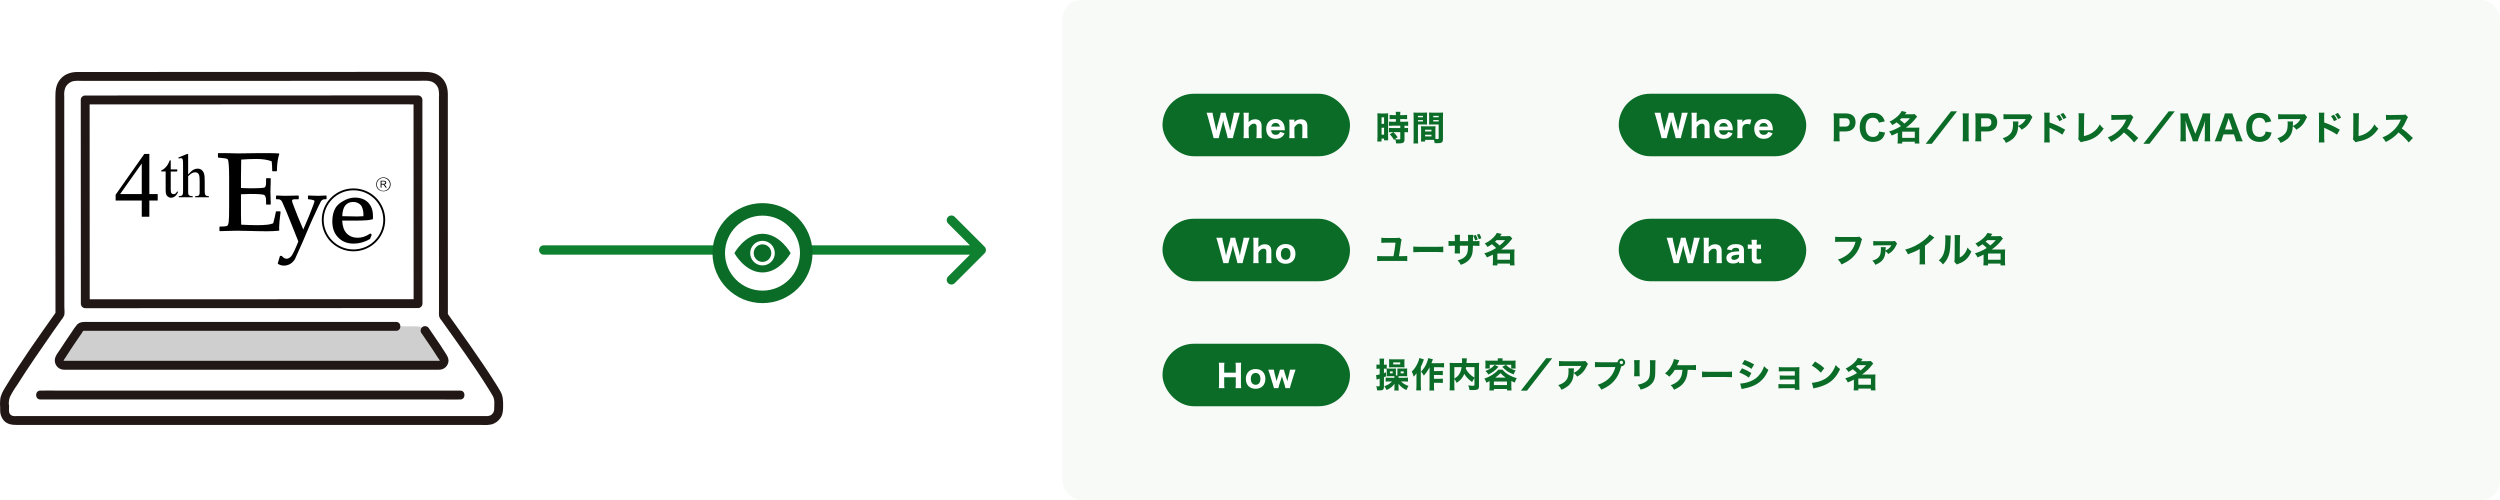
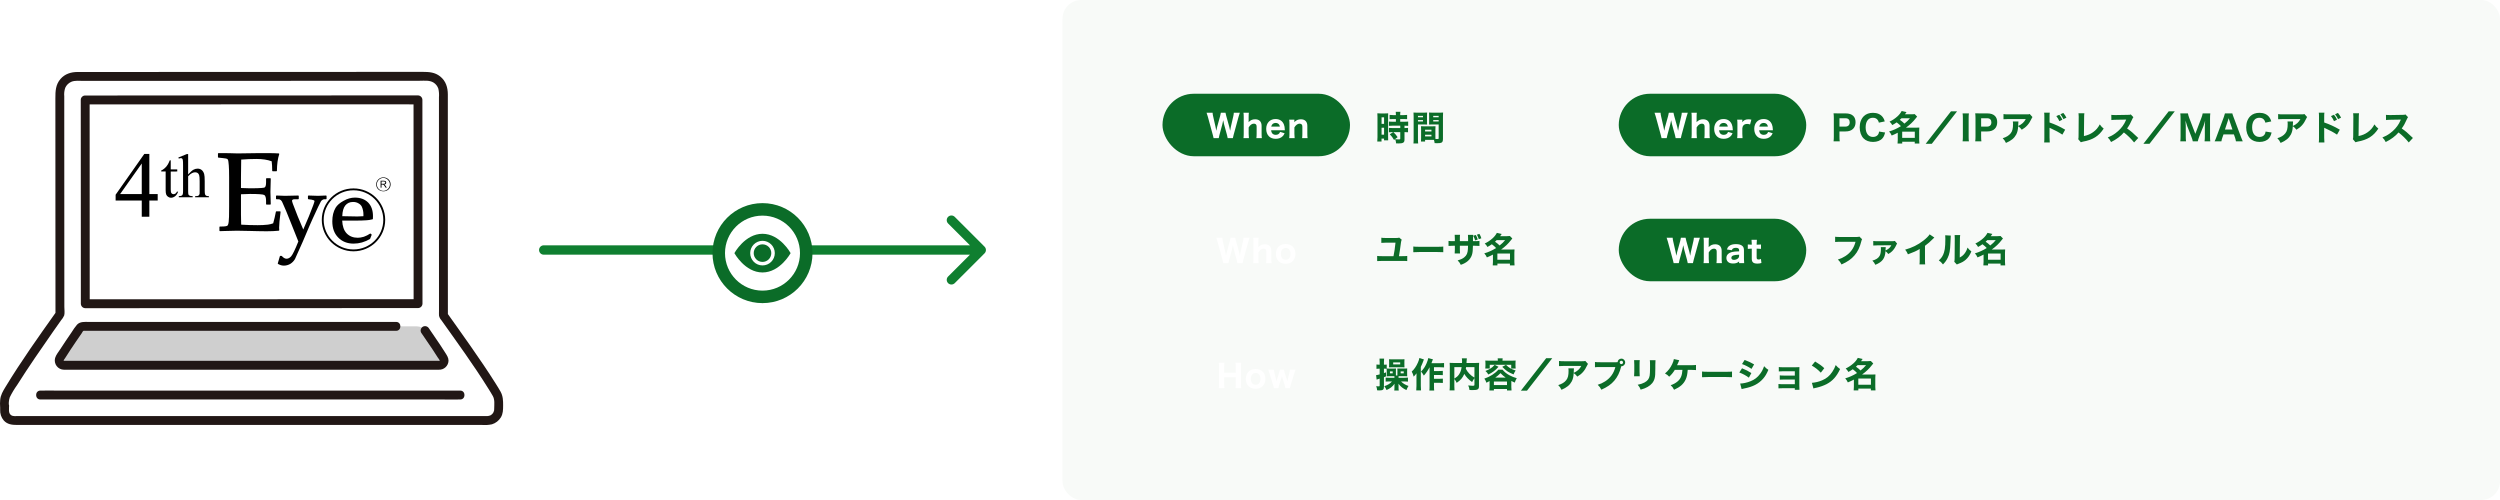
<svg xmlns="http://www.w3.org/2000/svg" width="800" height="160" viewBox="0 0 800 160" fill="none">
  <rect width="800" height="160" fill="white" />
  <rect x="340" width="460" height="160" rx="6" fill="#F8FAF8" />
  <rect x="372" y="30" width="60" height="20" rx="10" fill="#0B6C28" />
  <rect x="518" y="30" width="60" height="20" rx="10" fill="#0B6C28" />
-   <rect x="372" y="70" width="60" height="20" rx="10" fill="#0B6C28" />
  <rect x="518" y="70" width="60" height="20" rx="10" fill="#0B6C28" />
-   <rect x="372" y="110" width="60" height="20" rx="10" fill="#0B6C28" />
  <path d="M394.513 44.21C394.543 44.01 394.633 43.64 394.763 43.15L396.363 37.29C396.503 36.76 396.633 36.37 396.743 36.08H394.823C394.813 36.37 394.753 36.78 394.663 37.16L393.873 40.59C393.803 40.87 393.763 41.08 393.643 41.85C393.533 41.27 393.443 40.85 393.373 40.6L392.393 37.08C392.283 36.67 392.203 36.34 392.163 36.08H390.673C390.643 36.35 390.573 36.69 390.453 37.11L389.473 40.64C389.423 40.84 389.383 41 389.213 41.85C389.163 41.53 389.043 40.92 388.983 40.65L388.193 37.17C388.093 36.73 388.053 36.46 388.033 36.08H386.103C386.223 36.36 386.333 36.72 386.493 37.29L388.093 43.15C388.283 43.87 388.303 43.94 388.353 44.21H389.993C390.023 43.95 390.093 43.63 390.223 43.18L391.133 39.82C391.253 39.38 391.353 38.92 391.423 38.47C391.513 38.96 391.613 39.47 391.713 39.82L392.633 43.17C392.733 43.51 392.823 43.94 392.863 44.21H394.513ZM399.653 44.21C399.593 43.72 399.573 43.35 399.573 42.81V40.78C400.043 39.98 400.613 39.57 401.223 39.57C401.473 39.57 401.663 39.62 401.803 39.73C402.043 39.9 402.123 40.15 402.123 40.67V42.81C402.123 43.37 402.103 43.74 402.043 44.21H403.793C403.733 43.8 403.713 43.42 403.713 42.81V40.29C403.713 38.93 402.973 38.17 401.643 38.17C400.783 38.17 400.163 38.45 399.543 39.09C399.553 38.9 399.563 38.78 399.563 38.69V37.48C399.563 36.81 399.583 36.49 399.643 36.08H397.913C397.973 36.46 397.993 36.84 397.993 37.48V42.81C397.993 43.39 397.973 43.76 397.913 44.21H399.653ZM411.154 41.68C411.134 41.49 411.134 41.48 411.134 41.44C411.094 40.69 411.044 40.37 410.864 39.88C410.434 38.73 409.484 38.09 408.174 38.09C406.374 38.09 405.184 39.35 405.184 41.25C405.184 42.22 405.494 43.07 406.064 43.63C406.584 44.15 407.334 44.42 408.234 44.42C409.144 44.42 409.904 44.14 410.434 43.61C410.704 43.35 410.854 43.12 411.074 42.64L409.624 42.21C409.414 42.82 408.934 43.15 408.234 43.15C407.754 43.15 407.364 42.98 407.094 42.65C406.894 42.4 406.804 42.15 406.754 41.68H411.154ZM406.784 40.52C406.974 39.74 407.454 39.34 408.194 39.34C408.654 39.34 409.034 39.51 409.274 39.82C409.424 40.02 409.494 40.2 409.554 40.52H406.784ZM414.286 44.21C414.226 43.72 414.206 43.35 414.206 42.81V40.78C414.636 40.03 415.256 39.57 415.846 39.57C416.086 39.57 416.286 39.63 416.436 39.74C416.676 39.92 416.756 40.15 416.756 40.67V42.81C416.756 43.37 416.736 43.74 416.676 44.21H418.426C418.366 43.8 418.346 43.42 418.346 42.81V40.29C418.346 38.93 417.606 38.17 416.276 38.17C415.426 38.17 414.796 38.45 414.176 39.09C414.186 38.9 414.196 38.77 414.196 38.69V38.29H412.546C412.606 38.67 412.626 39.05 412.626 39.69V42.81C412.626 43.39 412.606 43.76 412.546 44.21H414.286Z" fill="white" />
  <path d="M445.841 42.272L444.73 42.976C445.291 43.537 445.654 44.01 446.094 44.78L447.238 43.889C446.754 43.174 446.446 42.811 445.863 42.272H448.085V44.329C448.085 44.56 447.997 44.615 447.678 44.615C447.26 44.615 446.754 44.582 446.435 44.527C446.633 44.956 446.71 45.297 446.754 45.88C447.139 45.891 447.425 45.902 447.524 45.902C448.283 45.902 448.701 45.836 449.02 45.649C449.328 45.473 449.438 45.198 449.438 44.604V42.272C449.999 42.272 450.23 42.283 450.571 42.327V40.93C450.318 40.974 450.043 40.985 449.438 40.985V40.215H449.537C450.032 40.215 450.318 40.226 450.615 40.27V38.906C450.34 38.939 449.922 38.961 449.383 38.961H448.063V38.092H449.119C449.647 38.092 449.955 38.103 450.274 38.136V36.772C449.955 36.816 449.581 36.838 449.097 36.838H448.063V36.574C448.063 36.244 448.085 36.024 448.14 35.782H446.633C446.666 36.046 446.688 36.266 446.688 36.585V36.838H445.852C445.357 36.838 444.994 36.816 444.675 36.772V38.136C444.818 38.125 445.225 38.114 445.907 38.092H446.688V38.961H445.709C445.159 38.961 444.73 38.939 444.455 38.906V40.27C444.796 40.237 445.236 40.215 445.687 40.215H448.085V40.985H445.687C445.082 40.985 444.719 40.974 444.455 40.93V42.327C444.829 42.294 445.269 42.272 445.654 42.272H445.841ZM440.792 43.922C440.792 44.56 440.77 44.934 440.726 45.297H442.09V44.362H442.893V44.912H444.213C444.191 44.615 444.191 44.395 444.191 43.79V37.344C444.191 36.739 444.191 36.519 444.213 36.266C443.96 36.288 443.762 36.299 443.278 36.299H441.694C441.21 36.299 441.023 36.288 440.748 36.255C440.781 36.629 440.792 36.893 440.792 37.399V43.922ZM442.101 37.542H442.904V39.643H442.101V37.542ZM442.101 40.875H442.904V43.086H442.101V40.875ZM459.327 41.348C459.327 40.93 459.338 40.655 459.36 40.391C459.019 40.413 458.821 40.424 458.37 40.424H455.708C455.268 40.424 455.048 40.413 454.718 40.391C454.74 40.666 454.751 40.963 454.751 41.348V44.153C454.751 44.582 454.74 44.978 454.707 45.297H456.027V44.747H458.348C458.546 44.747 458.645 44.747 458.854 44.758C458.964 45.077 459.019 45.33 459.085 45.803C459.679 45.825 459.712 45.825 459.877 45.825C460.559 45.825 460.966 45.781 461.208 45.671C461.604 45.495 461.747 45.165 461.747 44.428V37.245C461.747 36.695 461.758 36.409 461.791 36.013C461.461 36.046 461.219 36.057 460.669 36.057H458.425C457.853 36.057 457.622 36.046 457.292 36.013C457.314 36.365 457.325 36.64 457.325 37.025V38.873C457.325 39.412 457.325 39.522 457.303 39.852C457.556 39.841 457.919 39.83 458.26 39.83H460.372V44.219C460.372 44.45 460.295 44.494 459.91 44.494C459.767 44.494 459.624 44.483 459.338 44.461C459.327 44.241 459.327 44.076 459.327 43.834V41.348ZM458.634 37.069H460.372V37.52H458.634V37.069ZM458.634 38.411H460.372V38.862H458.634V38.411ZM456.027 41.513H458.062V42.074H456.027V41.513ZM456.027 43.108H458.062V43.658H456.027V43.108ZM453.75 39.83H455.708C456.049 39.83 456.412 39.841 456.665 39.852C456.643 39.599 456.643 39.412 456.643 38.873V37.025C456.643 36.585 456.654 36.332 456.676 36.013C456.39 36.046 456.137 36.057 455.554 36.057H453.442C452.903 36.057 452.65 36.046 452.32 36.013C452.353 36.365 452.364 36.662 452.364 37.256V44.494C452.364 45.209 452.342 45.572 452.298 45.913H453.816C453.772 45.605 453.75 45.187 453.75 44.505V39.83ZM453.75 37.069H455.356V37.52H453.75V37.069ZM453.75 38.411H455.356V38.862H453.75V38.411Z" fill="#0B6C28" />
  <path d="M588.717 45.231C588.651 44.791 588.629 44.318 588.629 43.691V42.063H590.554C591.621 42.063 592.435 41.788 592.996 41.216C593.513 40.699 593.777 39.973 593.777 39.093C593.777 38.268 593.524 37.575 593.062 37.113C592.512 36.563 591.698 36.288 590.587 36.288H588.244C587.595 36.288 587.232 36.277 586.737 36.255C586.803 36.783 586.825 37.201 586.825 37.762V43.713C586.825 44.34 586.803 44.78 586.737 45.231H588.717ZM588.629 40.512V37.839H590.51C591.005 37.839 591.346 37.949 591.577 38.202C591.797 38.422 591.907 38.752 591.907 39.148C591.907 40.017 591.401 40.512 590.51 40.512H588.629ZM603.12 38.851C602.966 38.257 602.801 37.905 602.482 37.487C601.789 36.574 600.722 36.101 599.347 36.101C598.159 36.101 597.18 36.453 596.465 37.135C595.574 37.993 595.101 39.247 595.101 40.743C595.101 42.195 595.541 43.46 596.344 44.285C597.059 45.022 598.126 45.418 599.38 45.418C600.689 45.418 601.756 45 602.405 44.219C602.801 43.746 603.01 43.284 603.23 42.404L601.316 42.096C601.239 42.58 601.151 42.811 600.975 43.075C600.634 43.559 600.062 43.823 599.369 43.823C597.895 43.823 597.004 42.657 597.004 40.732C597.004 39.676 597.279 38.829 597.785 38.301C598.17 37.894 598.709 37.685 599.336 37.685C600.018 37.685 600.546 37.927 600.876 38.411C601.041 38.642 601.129 38.851 601.239 39.247L603.12 38.851ZM607.282 44.791C607.282 45.242 607.26 45.583 607.216 45.935H608.712V45.352H612.716V45.935H614.201C614.157 45.616 614.135 45.286 614.135 44.802V41.887C614.135 41.436 614.146 41.128 614.19 40.82C613.926 40.842 613.684 40.853 613.211 40.853H609.9C611.209 39.907 612.155 39.005 613.068 37.828C613.321 37.498 613.332 37.498 613.486 37.311L612.705 36.519C612.43 36.563 612.155 36.574 611.759 36.574H609.581C609.834 36.244 609.889 36.167 610.087 35.87L608.536 35.518C608.206 36.156 607.744 36.739 607.15 37.267C606.402 37.938 605.599 38.477 604.653 38.928C605.027 39.258 605.247 39.522 605.522 40.028C606.182 39.665 606.49 39.478 606.93 39.159C607.557 39.632 607.865 39.907 608.294 40.369C607.073 41.128 605.819 41.7 604.51 42.074C604.917 42.547 605.104 42.822 605.346 43.372C606.149 43.042 606.589 42.833 607.282 42.47V44.791ZM611.176 37.85C610.637 38.51 610.219 38.917 609.416 39.555C608.811 38.972 608.745 38.917 607.942 38.345C608.151 38.158 608.228 38.081 608.47 37.85H611.176ZM608.701 42.14H612.738V44.109H608.701V42.14ZM624.321 35.617L616.214 46.023H618.172L626.268 35.617H624.321ZM628.028 36.288C628.094 36.761 628.116 37.047 628.116 37.806V43.713C628.116 44.395 628.094 44.802 628.028 45.231H630.052C629.986 44.802 629.964 44.417 629.964 43.713V37.806C629.964 37.069 629.986 36.728 630.052 36.288H628.028ZM634.049 45.231C633.983 44.791 633.961 44.318 633.961 43.691V42.063H635.886C636.953 42.063 637.767 41.788 638.328 41.216C638.845 40.699 639.109 39.973 639.109 39.093C639.109 38.268 638.856 37.575 638.394 37.113C637.844 36.563 637.03 36.288 635.919 36.288H633.576C632.927 36.288 632.564 36.277 632.069 36.255C632.135 36.783 632.157 37.201 632.157 37.762V43.713C632.157 44.34 632.135 44.78 632.069 45.231H634.049ZM633.961 40.512V37.839H635.842C636.337 37.839 636.678 37.949 636.909 38.202C637.129 38.422 637.239 38.752 637.239 39.148C637.239 40.017 636.733 40.512 635.842 40.512H633.961ZM649.519 36.486C649.244 36.585 649.134 36.596 648.507 36.596H642.831C641.951 36.596 641.665 36.585 641.115 36.508V38.158C641.61 38.114 642.149 38.092 642.809 38.092H648.254C647.693 39.137 647.011 39.753 645.823 40.314C645.834 39.995 645.834 39.852 645.834 39.797C645.856 39.137 645.856 39.071 645.889 38.862H644.118C644.162 39.104 644.173 39.192 644.173 39.599C644.173 41.128 643.975 41.953 643.425 42.646C642.853 43.372 642.072 43.856 640.862 44.23C641.39 44.78 641.555 45.011 641.907 45.737C643.601 45.011 644.547 44.23 645.174 43.075C645.57 42.327 645.746 41.601 645.812 40.391C646.329 40.754 646.56 40.974 646.967 41.513C648.408 40.677 649.332 39.632 650.08 38.004C650.212 37.696 650.256 37.641 650.399 37.465L649.519 36.486ZM658.022 37.146C658.407 37.63 658.737 38.18 659.001 38.774L659.958 38.301C659.683 37.685 659.408 37.256 658.979 36.728L658.022 37.146ZM659.331 36.563C659.716 37.047 660.024 37.564 660.299 38.125L661.256 37.652C660.915 37.003 660.728 36.706 660.255 36.134L659.331 36.563ZM655.921 45.583C655.877 45.165 655.855 44.758 655.855 44.054V40.886C656.02 40.974 656.064 40.996 656.273 41.084C657.538 41.634 658.979 42.415 659.958 43.086L660.86 41.502C659.067 40.457 657.56 39.775 655.855 39.192V37.52C655.855 36.717 655.866 36.464 655.921 36.046H654.128C654.183 36.431 654.194 36.739 654.194 37.52V44.032C654.194 44.78 654.183 45.165 654.128 45.583H655.921ZM665.128 36.233C665.172 36.53 665.194 36.948 665.194 37.476C665.194 37.531 665.194 37.575 665.183 37.63L665.139 43.515C665.139 44.109 665.117 44.274 665.029 44.527L665.865 45.517C666.063 45.429 666.184 45.396 666.525 45.33C669.726 44.747 671.618 43.559 673.18 41.15C672.586 40.666 672.41 40.479 671.926 39.808C671.387 40.853 670.727 41.623 669.792 42.294C668.934 42.91 668.032 43.295 666.855 43.537L666.921 37.619C666.921 37.014 666.943 36.673 666.998 36.255L665.128 36.233ZM684.242 44.153C682.361 42.36 682.086 42.118 680.667 41.106C681.305 40.237 681.8 39.346 682.328 38.114C682.46 37.795 682.548 37.652 682.691 37.498L681.844 36.618C681.58 36.739 681.525 36.75 680.92 36.75L677.169 36.816C677.092 36.816 677.004 36.816 676.96 36.816C676.278 36.816 675.97 36.805 675.618 36.75L675.64 38.422C676.058 38.356 676.267 38.345 677.18 38.323L680.392 38.268C680.139 38.829 679.952 39.225 679.809 39.467C679.105 40.699 678.137 41.766 676.927 42.646C676.102 43.251 675.453 43.603 674.485 43.988C675.024 44.549 675.178 44.758 675.541 45.451C677.213 44.637 678.665 43.548 679.644 42.382C680.876 43.339 681.976 44.417 682.911 45.583L684.242 44.153ZM693.988 35.617L685.881 46.023H687.839L695.935 35.617H693.988ZM703.294 45.231C703.349 44.879 703.547 44.263 703.767 43.691L705.153 40.226C705.219 40.061 705.406 39.467 705.461 39.28C705.582 38.796 705.582 38.796 705.637 38.587C705.571 39.632 705.549 40.072 705.549 40.336V43.57C705.549 44.34 705.527 44.736 705.461 45.231H707.298C707.232 44.813 707.21 44.395 707.21 43.57V37.96C707.21 37.223 707.232 36.816 707.298 36.288H704.856C704.79 36.706 704.669 37.146 704.449 37.707L702.502 42.833L700.544 37.707C700.335 37.157 700.203 36.695 700.137 36.288H697.695C697.761 36.75 697.783 37.267 697.783 37.96V43.57C697.783 44.318 697.761 44.769 697.695 45.231H699.532C699.466 44.791 699.444 44.34 699.444 43.57V40.369C699.444 40.094 699.422 39.654 699.356 38.587C699.587 39.412 699.741 39.918 699.873 40.259L701.215 43.68C701.479 44.34 701.633 44.857 701.688 45.231H703.294ZM717.681 45.231C717.549 44.956 717.351 44.472 717.142 43.911L714.722 37.432C714.48 36.805 714.414 36.574 714.348 36.288H711.983C711.917 36.596 711.829 36.882 711.631 37.432L709.233 43.911C709.002 44.538 708.848 44.901 708.672 45.231H710.85C710.905 44.857 710.971 44.56 711.147 44.065L711.521 42.998H714.843L715.217 44.065C715.327 44.395 715.426 44.78 715.503 45.231H717.681ZM714.381 41.447H711.983L713.017 38.334C713.094 38.114 713.105 38.059 713.171 37.828C713.259 38.125 713.303 38.235 713.336 38.334L714.381 41.447ZM726.799 38.851C726.645 38.257 726.48 37.905 726.161 37.487C725.468 36.574 724.401 36.101 723.026 36.101C721.838 36.101 720.859 36.453 720.144 37.135C719.253 37.993 718.78 39.247 718.78 40.743C718.78 42.195 719.22 43.46 720.023 44.285C720.738 45.022 721.805 45.418 723.059 45.418C724.368 45.418 725.435 45 726.084 44.219C726.48 43.746 726.689 43.284 726.909 42.404L724.995 42.096C724.918 42.58 724.83 42.811 724.654 43.075C724.313 43.559 723.741 43.823 723.048 43.823C721.574 43.823 720.683 42.657 720.683 40.732C720.683 39.676 720.958 38.829 721.464 38.301C721.849 37.894 722.388 37.685 723.015 37.685C723.697 37.685 724.225 37.927 724.555 38.411C724.72 38.642 724.808 38.851 724.918 39.247L726.799 38.851ZM737.407 36.486C737.132 36.585 737.022 36.596 736.395 36.596H730.719C729.839 36.596 729.553 36.585 729.003 36.508V38.158C729.498 38.114 730.037 38.092 730.697 38.092H736.142C735.581 39.137 734.899 39.753 733.711 40.314C733.722 39.995 733.722 39.852 733.722 39.797C733.744 39.137 733.744 39.071 733.777 38.862H732.006C732.05 39.104 732.061 39.192 732.061 39.599C732.061 41.128 731.863 41.953 731.313 42.646C730.741 43.372 729.96 43.856 728.75 44.23C729.278 44.78 729.443 45.011 729.795 45.737C731.489 45.011 732.435 44.23 733.062 43.075C733.458 42.327 733.634 41.601 733.7 40.391C734.217 40.754 734.448 40.974 734.855 41.513C736.296 40.677 737.22 39.632 737.968 38.004C738.1 37.696 738.144 37.641 738.287 37.465L737.407 36.486ZM745.91 37.146C746.295 37.63 746.625 38.18 746.889 38.774L747.846 38.301C747.571 37.685 747.296 37.256 746.867 36.728L745.91 37.146ZM747.219 36.563C747.604 37.047 747.912 37.564 748.187 38.125L749.144 37.652C748.803 37.003 748.616 36.706 748.143 36.134L747.219 36.563ZM743.809 45.583C743.765 45.165 743.743 44.758 743.743 44.054V40.886C743.908 40.974 743.952 40.996 744.161 41.084C745.426 41.634 746.867 42.415 747.846 43.086L748.748 41.502C746.955 40.457 745.448 39.775 743.743 39.192V37.52C743.743 36.717 743.754 36.464 743.809 36.046H742.016C742.071 36.431 742.082 36.739 742.082 37.52V44.032C742.082 44.78 742.071 45.165 742.016 45.583H743.809ZM753.016 36.233C753.06 36.53 753.082 36.948 753.082 37.476C753.082 37.531 753.082 37.575 753.071 37.63L753.027 43.515C753.027 44.109 753.005 44.274 752.917 44.527L753.753 45.517C753.951 45.429 754.072 45.396 754.413 45.33C757.614 44.747 759.506 43.559 761.068 41.15C760.474 40.666 760.298 40.479 759.814 39.808C759.275 40.853 758.615 41.623 757.68 42.294C756.822 42.91 755.92 43.295 754.743 43.537L754.809 37.619C754.809 37.014 754.831 36.673 754.886 36.255L753.016 36.233ZM772.13 44.153C770.249 42.36 769.974 42.118 768.555 41.106C769.193 40.237 769.688 39.346 770.216 38.114C770.348 37.795 770.436 37.652 770.579 37.498L769.732 36.618C769.468 36.739 769.413 36.75 768.808 36.75L765.057 36.816C764.98 36.816 764.892 36.816 764.848 36.816C764.166 36.816 763.858 36.805 763.506 36.75L763.528 38.422C763.946 38.356 764.155 38.345 765.068 38.323L768.28 38.268C768.027 38.829 767.84 39.225 767.697 39.467C766.993 40.699 766.025 41.766 764.815 42.646C763.99 43.251 763.341 43.603 762.373 43.988C762.912 44.549 763.066 44.758 763.429 45.451C765.101 44.637 766.553 43.548 767.532 42.382C768.764 43.339 769.864 44.417 770.799 45.583L772.13 44.153Z" fill="#0B6C28" />
  <path d="M537.86 44.21C537.89 44.01 537.98 43.64 538.11 43.15L539.71 37.29C539.85 36.76 539.98 36.37 540.09 36.08H538.17C538.16 36.37 538.1 36.78 538.01 37.16L537.22 40.59C537.15 40.87 537.11 41.08 536.99 41.85C536.88 41.27 536.79 40.85 536.72 40.6L535.74 37.08C535.63 36.67 535.55 36.34 535.51 36.08H534.02C533.99 36.35 533.92 36.69 533.8 37.11L532.82 40.64C532.77 40.84 532.73 41 532.56 41.85C532.51 41.53 532.39 40.92 532.33 40.65L531.54 37.17C531.44 36.73 531.4 36.46 531.38 36.08H529.45C529.57 36.36 529.68 36.72 529.84 37.29L531.44 43.15C531.63 43.87 531.65 43.94 531.7 44.21H533.34C533.37 43.95 533.44 43.63 533.57 43.18L534.48 39.82C534.6 39.38 534.7 38.92 534.77 38.47C534.86 38.96 534.96 39.47 535.06 39.82L535.98 43.17C536.08 43.51 536.17 43.94 536.21 44.21H537.86ZM543.001 44.21C542.941 43.72 542.921 43.35 542.921 42.81V40.78C543.391 39.98 543.961 39.57 544.571 39.57C544.821 39.57 545.011 39.62 545.151 39.73C545.391 39.9 545.471 40.15 545.471 40.67V42.81C545.471 43.37 545.451 43.74 545.391 44.21H547.141C547.081 43.8 547.061 43.42 547.061 42.81V40.29C547.061 38.93 546.321 38.17 544.991 38.17C544.131 38.17 543.511 38.45 542.891 39.09C542.901 38.9 542.911 38.78 542.911 38.69V37.48C542.911 36.81 542.931 36.49 542.991 36.08H541.261C541.321 36.46 541.341 36.84 541.341 37.48V42.81C541.341 43.39 541.321 43.76 541.261 44.21H543.001ZM554.502 41.68C554.482 41.49 554.482 41.48 554.482 41.44C554.442 40.69 554.392 40.37 554.212 39.88C553.782 38.73 552.832 38.09 551.522 38.09C549.722 38.09 548.532 39.35 548.532 41.25C548.532 42.22 548.842 43.07 549.412 43.63C549.932 44.15 550.682 44.42 551.582 44.42C552.492 44.42 553.252 44.14 553.782 43.61C554.052 43.35 554.202 43.12 554.422 42.64L552.972 42.21C552.762 42.82 552.282 43.15 551.582 43.15C551.102 43.15 550.712 42.98 550.442 42.65C550.242 42.4 550.152 42.15 550.102 41.68H554.502ZM550.132 40.52C550.322 39.74 550.802 39.34 551.542 39.34C552.002 39.34 552.382 39.51 552.622 39.82C552.772 40.02 552.842 40.2 552.902 40.52H550.132ZM560.433 38.29C560.003 38.2 559.793 38.18 559.493 38.18C558.603 38.18 557.963 38.48 557.543 39.11V38.29H555.893C555.953 38.71 555.973 39.02 555.973 39.69V42.81C555.973 43.4 555.953 43.71 555.893 44.21H557.613C557.563 43.78 557.543 43.41 557.543 42.81V41.08C557.593 40.61 557.683 40.38 557.893 40.13C558.173 39.81 558.563 39.66 559.093 39.66C559.413 39.66 559.603 39.69 560.023 39.83L560.433 38.29ZM567.328 41.68C567.308 41.49 567.308 41.48 567.308 41.44C567.268 40.69 567.218 40.37 567.038 39.88C566.608 38.73 565.658 38.09 564.348 38.09C562.548 38.09 561.358 39.35 561.358 41.25C561.358 42.22 561.668 43.07 562.238 43.63C562.758 44.15 563.508 44.42 564.408 44.42C565.318 44.42 566.078 44.14 566.608 43.61C566.878 43.35 567.028 43.12 567.248 42.64L565.798 42.21C565.588 42.82 565.108 43.15 564.408 43.15C563.928 43.15 563.538 42.98 563.268 42.65C563.068 42.4 562.978 42.15 562.928 41.68H567.328ZM562.958 40.52C563.148 39.74 563.628 39.34 564.368 39.34C564.828 39.34 565.208 39.51 565.448 39.82C565.598 40.02 565.668 40.2 565.728 40.52H562.958Z" fill="white" />
  <path d="M397.622 84.21C397.652 84.01 397.742 83.64 397.872 83.15L399.472 77.29C399.612 76.76 399.742 76.37 399.852 76.08H397.932C397.922 76.37 397.862 76.78 397.772 77.16L396.982 80.59C396.912 80.87 396.872 81.08 396.752 81.85C396.642 81.27 396.552 80.85 396.482 80.6L395.502 77.08C395.392 76.67 395.312 76.34 395.272 76.08H393.782C393.752 76.35 393.682 76.69 393.562 77.11L392.582 80.64C392.532 80.84 392.492 81 392.322 81.85C392.272 81.53 392.152 80.92 392.092 80.65L391.302 77.17C391.202 76.73 391.162 76.46 391.142 76.08H389.212C389.332 76.36 389.442 76.72 389.602 77.29L391.202 83.15C391.392 83.87 391.412 83.94 391.462 84.21H393.102C393.132 83.95 393.202 83.63 393.332 83.18L394.242 79.82C394.362 79.38 394.462 78.92 394.532 78.47C394.622 78.96 394.722 79.47 394.822 79.82L395.742 83.17C395.842 83.51 395.932 83.94 395.972 84.21H397.622ZM402.762 84.21C402.702 83.72 402.682 83.35 402.682 82.81V80.78C403.152 79.98 403.722 79.57 404.332 79.57C404.582 79.57 404.772 79.62 404.912 79.73C405.152 79.9 405.232 80.15 405.232 80.67V82.81C405.232 83.37 405.212 83.74 405.152 84.21H406.902C406.842 83.8 406.822 83.42 406.822 82.81V80.29C406.822 78.93 406.082 78.17 404.752 78.17C403.892 78.17 403.272 78.45 402.652 79.09C402.662 78.9 402.672 78.78 402.672 78.69V77.48C402.672 76.81 402.692 76.49 402.752 76.08H401.022C401.082 76.46 401.102 76.84 401.102 77.48V82.81C401.102 83.39 401.082 83.76 401.022 84.21H402.762ZM411.414 84.41C413.304 84.41 414.544 83.15 414.544 81.23C414.544 79.31 413.334 78.09 411.424 78.09C409.514 78.09 408.294 79.32 408.294 81.25C408.294 83.18 409.504 84.41 411.414 84.41ZM411.434 79.35C412.394 79.35 412.954 80.06 412.954 81.26C412.954 82.43 412.384 83.13 411.424 83.13C410.464 83.13 409.884 82.41 409.884 81.23C409.884 80.06 410.474 79.35 411.434 79.35Z" fill="white" />
  <path d="M447.667 81.976C447.909 80.535 448.052 79.611 448.305 77.642C448.371 77.169 448.426 76.949 448.558 76.707L447.744 76.036C447.447 76.135 447.26 76.157 446.699 76.157H443.564C442.849 76.157 442.409 76.135 442.024 76.069V77.719C442.607 77.664 442.827 77.653 443.575 77.653H446.556C446.413 79.204 446.182 80.766 445.918 81.976H442.354C441.507 81.976 441.199 81.965 440.693 81.899V83.549C441.21 83.505 441.529 83.494 442.332 83.494H448.591C449.658 83.494 449.812 83.494 450.318 83.549V81.899C449.79 81.965 449.493 81.976 448.569 81.976H447.667ZM452.254 80.711C452.683 80.667 453.31 80.645 454.267 80.645H459.822C460.68 80.645 461.406 80.667 461.846 80.7V78.896C461.34 78.962 460.944 78.973 459.833 78.973H454.267C453.145 78.973 452.749 78.951 452.254 78.885V80.711ZM471.438 75.442C471.724 75.97 471.889 76.366 472.043 76.927L472.879 76.641C472.703 76.058 472.56 75.717 472.252 75.189L471.438 75.442ZM472.615 75.101C472.879 75.585 473.066 76.036 473.22 76.542L474.034 76.245C473.891 75.75 473.693 75.299 473.407 74.837L472.615 75.101ZM467.159 77.169V76.355C467.159 75.673 467.159 75.574 467.214 75.145H465.498C465.542 75.475 465.553 75.827 465.553 76.388V77.169H465.036C464.244 77.169 464.035 77.158 463.529 77.092V78.698C464.024 78.654 464.233 78.643 465.003 78.643H465.553V79.831C465.553 80.447 465.531 80.843 465.498 81.118H467.203C467.159 80.777 467.159 80.656 467.159 79.853V78.643H469.766C469.755 79.27 469.744 79.512 469.733 79.732C469.645 81.008 469.337 81.712 468.567 82.339C468.061 82.757 467.5 83.021 466.444 83.329C466.983 83.89 467.159 84.143 467.456 84.748C468.039 84.539 468.292 84.429 468.622 84.253C469.436 83.835 470.052 83.296 470.492 82.636C470.943 81.965 471.163 81.316 471.262 80.315C471.306 79.897 471.317 79.71 471.339 78.643H471.955C472.593 78.643 473.044 78.665 473.429 78.698V77.092C473.011 77.147 472.637 77.169 471.933 77.169H471.35C471.361 76.432 471.361 76.432 471.361 76.223C471.361 75.618 471.361 75.618 471.405 75.156H469.744C469.777 75.431 469.788 75.706 469.788 76.366V76.718C469.788 76.817 469.788 76.971 469.788 77.169H467.159ZM477.741 83.791C477.741 84.242 477.719 84.583 477.675 84.935H479.171V84.352H483.175V84.935H484.66C484.616 84.616 484.594 84.286 484.594 83.802V80.887C484.594 80.436 484.605 80.128 484.649 79.82C484.385 79.842 484.143 79.853 483.67 79.853H480.359C481.668 78.907 482.614 78.005 483.527 76.828C483.78 76.498 483.791 76.498 483.945 76.311L483.164 75.519C482.889 75.563 482.614 75.574 482.218 75.574H480.04C480.293 75.244 480.348 75.167 480.546 74.87L478.995 74.518C478.665 75.156 478.203 75.739 477.609 76.267C476.861 76.938 476.058 77.477 475.112 77.928C475.486 78.258 475.706 78.522 475.981 79.028C476.641 78.665 476.949 78.478 477.389 78.159C478.016 78.632 478.324 78.907 478.753 79.369C477.532 80.128 476.278 80.7 474.969 81.074C475.376 81.547 475.563 81.822 475.805 82.372C476.608 82.042 477.048 81.833 477.741 81.47V83.791ZM481.635 76.85C481.096 77.51 480.678 77.917 479.875 78.555C479.27 77.972 479.204 77.917 478.401 77.345C478.61 77.158 478.687 77.081 478.929 76.85H481.635ZM479.16 81.14H483.197V83.109H479.16V81.14Z" fill="#0B6C28" />
  <path d="M595.009 75.717C594.712 75.816 594.492 75.838 594.008 75.838H588.97C588.057 75.838 587.716 75.827 587.243 75.761V77.444C587.694 77.389 588.046 77.378 588.948 77.378H593.766C593.26 79.38 592.182 80.887 590.488 81.965C589.685 82.471 589.08 82.757 588.123 83.054C588.75 83.681 588.926 83.923 589.289 84.627C591.181 83.78 592.424 82.922 593.436 81.734C594.492 80.513 595.141 79.138 595.658 77.092C595.735 76.784 595.768 76.718 595.867 76.542L595.009 75.717ZM606.35 77.092C606.119 77.169 605.987 77.18 605.492 77.18L600.828 77.191C600.245 77.191 599.86 77.169 599.442 77.114V78.566C599.827 78.522 600.091 78.511 600.817 78.511L605.239 78.478C604.942 79.028 604.623 79.391 604.084 79.765C603.853 79.919 603.611 80.062 603.358 80.172C603.391 79.567 603.402 79.292 603.435 79.083H601.862C601.884 79.27 601.895 79.347 601.895 79.534C601.895 80.623 601.763 81.349 601.499 81.844C601.092 82.581 600.366 83.065 599.156 83.395C599.662 83.923 599.805 84.132 600.113 84.737C602.368 83.813 603.226 82.669 603.358 80.37C603.677 80.601 603.886 80.821 604.26 81.283C604.832 80.953 605.107 80.744 605.459 80.414C605.954 79.93 606.405 79.292 606.735 78.577C606.955 78.104 606.955 78.104 607.076 77.95L606.35 77.092ZM617.482 74.991C617.152 75.541 616.415 76.278 615.447 77.026C613.709 78.368 611.872 79.27 609.65 79.886C610.112 80.48 610.244 80.7 610.541 81.382C612.532 80.645 613.159 80.359 614.303 79.677V83.021C614.303 83.923 614.292 84.198 614.237 84.616H616.052C616.008 84.242 615.997 83.868 615.997 82.988V78.654C616.899 78.005 617.735 77.279 618.571 76.41C618.736 76.234 618.758 76.212 618.989 76.014L617.482 74.991ZM622.467 75.288C622.5 75.574 622.511 75.783 622.511 76.399C622.511 76.993 622.489 77.741 622.467 78.28C622.401 79.446 622.302 80.084 622.071 80.81C621.741 81.877 621.268 82.581 620.421 83.329C621.015 83.747 621.224 83.945 621.752 84.616C622.467 83.89 622.874 83.318 623.259 82.515C623.842 81.316 624.051 80.172 624.128 77.884C624.205 75.717 624.205 75.717 624.249 75.387L622.467 75.288ZM625.481 75.211C625.514 75.486 625.525 75.739 625.525 76.223C625.525 76.322 625.525 76.421 625.525 76.531L625.481 82.713C625.47 83.241 625.448 83.461 625.371 83.769L626.185 84.638C626.328 84.55 626.416 84.517 626.691 84.418C627.813 84 628.374 83.681 629.012 83.131C629.793 82.449 630.376 81.602 630.838 80.458C630.233 79.974 630.057 79.798 629.606 79.226C629.375 80.007 629.078 80.601 628.627 81.173C628.209 81.701 627.802 82.031 627.12 82.405L627.175 76.553C627.186 75.805 627.197 75.673 627.263 75.222L625.481 75.211ZM634.743 83.791C634.743 84.242 634.721 84.583 634.677 84.935H636.173V84.352H640.177V84.935H641.662C641.618 84.616 641.596 84.286 641.596 83.802V80.887C641.596 80.436 641.607 80.128 641.651 79.82C641.387 79.842 641.145 79.853 640.672 79.853H637.361C638.67 78.907 639.616 78.005 640.529 76.828C640.782 76.498 640.793 76.498 640.947 76.311L640.166 75.519C639.891 75.563 639.616 75.574 639.22 75.574H637.042C637.295 75.244 637.35 75.167 637.548 74.87L635.997 74.518C635.667 75.156 635.205 75.739 634.611 76.267C633.863 76.938 633.06 77.477 632.114 77.928C632.488 78.258 632.708 78.522 632.983 79.028C633.643 78.665 633.951 78.478 634.391 78.159C635.018 78.632 635.326 78.907 635.755 79.369C634.534 80.128 633.28 80.7 631.971 81.074C632.378 81.547 632.565 81.822 632.807 82.372C633.61 82.042 634.05 81.833 634.743 81.47V83.791ZM638.637 76.85C638.098 77.51 637.68 77.917 636.877 78.555C636.272 77.972 636.206 77.917 635.403 77.345C635.612 77.158 635.689 77.081 635.931 76.85H638.637ZM636.162 81.14H640.199V83.109H636.162V81.14Z" fill="#0B6C28" />
  <path d="M541.733 84.21C541.763 84.01 541.853 83.64 541.983 83.15L543.583 77.29C543.723 76.76 543.853 76.37 543.963 76.08H542.043C542.033 76.37 541.973 76.78 541.883 77.16L541.093 80.59C541.023 80.87 540.983 81.08 540.863 81.85C540.753 81.27 540.663 80.85 540.593 80.6L539.613 77.08C539.503 76.67 539.423 76.34 539.383 76.08H537.893C537.863 76.35 537.793 76.69 537.673 77.11L536.693 80.64C536.643 80.84 536.603 81 536.433 81.85C536.383 81.53 536.263 80.92 536.203 80.65L535.413 77.17C535.313 76.73 535.273 76.46 535.253 76.08H533.323C533.443 76.36 533.553 76.72 533.713 77.29L535.313 83.15C535.503 83.87 535.523 83.94 535.573 84.21H537.213C537.243 83.95 537.313 83.63 537.443 83.18L538.353 79.82C538.473 79.38 538.573 78.92 538.643 78.47C538.733 78.96 538.833 79.47 538.933 79.82L539.853 83.17C539.953 83.51 540.043 83.94 540.083 84.21H541.733ZM546.874 84.21C546.814 83.72 546.794 83.35 546.794 82.81V80.78C547.264 79.98 547.834 79.57 548.444 79.57C548.694 79.57 548.884 79.62 549.024 79.73C549.264 79.9 549.344 80.15 549.344 80.67V82.81C549.344 83.37 549.324 83.74 549.264 84.21H551.014C550.954 83.8 550.934 83.42 550.934 82.81V80.29C550.934 78.93 550.194 78.17 548.864 78.17C548.004 78.17 547.384 78.45 546.764 79.09C546.774 78.9 546.784 78.78 546.784 78.69V77.48C546.784 76.81 546.804 76.49 546.864 76.08H545.134C545.194 76.46 545.214 76.84 545.214 77.48V82.81C545.214 83.39 545.194 83.76 545.134 84.21H546.874ZM556.515 84.21H558.135C558.085 83.76 558.065 83.46 558.065 82.88V80.17C558.065 79.45 557.935 79.06 557.595 78.74C557.155 78.32 556.485 78.12 555.505 78.12C554.565 78.12 553.845 78.31 553.345 78.7C552.995 78.97 552.805 79.24 552.595 79.82L554.175 80.08C554.285 79.8 554.375 79.66 554.555 79.53C554.745 79.39 555.105 79.3 555.495 79.3C556.175 79.3 556.515 79.54 556.515 80.03V80.43C555.245 80.47 554.945 80.5 554.365 80.62C553.125 80.9 552.445 81.58 552.445 82.55C552.445 83.08 552.645 83.54 553.015 83.85C553.375 84.17 553.885 84.32 554.595 84.32C555.405 84.32 555.915 84.15 556.515 83.69V84.21ZM556.515 81.88C556.515 82.23 556.395 82.48 556.105 82.73C555.795 82.99 555.305 83.16 554.875 83.16C554.335 83.16 554.035 82.93 554.035 82.51C554.035 82.13 554.275 81.86 554.735 81.72C555.185 81.58 555.605 81.53 556.515 81.5V81.88ZM560.486 76.74C560.546 77.2 560.566 77.53 560.566 78.03V78.29H560.196C559.796 78.29 559.586 78.28 559.296 78.23V79.64C559.606 79.59 559.806 79.58 560.176 79.58H560.566V82.8C560.566 83.91 561.086 84.35 562.376 84.35C562.896 84.35 563.256 84.29 563.656 84.15L563.496 82.84C563.236 82.99 563.036 83.04 562.766 83.04C562.296 83.04 562.126 82.87 562.126 82.4V79.58H562.566C562.996 79.58 563.186 79.59 563.516 79.64V78.24C563.206 78.28 562.976 78.29 562.516 78.29H562.126V78.03C562.126 77.56 562.156 77.12 562.206 76.74H560.486Z" fill="white" />
  <path d="M395.367 116.08C395.427 116.45 395.447 116.83 395.447 117.46V119.25H391.737V117.45C391.737 116.88 391.757 116.51 391.817 116.08H390.017C390.077 116.49 390.097 116.82 390.097 117.46V122.83C390.097 123.48 390.077 123.81 390.017 124.21H391.817C391.757 123.77 391.737 123.44 391.737 122.83V120.72H395.447V122.83C395.447 123.47 395.427 123.8 395.367 124.21H397.177C397.117 123.76 397.097 123.44 397.097 122.83V117.45C397.097 116.83 397.117 116.4 397.177 116.08H395.367ZM401.793 124.41C403.683 124.41 404.923 123.15 404.923 121.23C404.923 119.31 403.713 118.09 401.803 118.09C399.893 118.09 398.673 119.32 398.673 121.25C398.673 123.18 399.883 124.41 401.793 124.41ZM401.813 119.35C402.773 119.35 403.333 120.06 403.333 121.26C403.333 122.43 402.763 123.13 401.803 123.13C400.843 123.13 400.263 122.41 400.263 121.23C400.263 120.06 400.853 119.35 401.813 119.35ZM412.757 124.21C412.807 123.93 412.867 123.68 413.037 123.15L414.147 119.56C414.337 118.95 414.337 118.94 414.577 118.29H412.777C412.757 118.62 412.687 119.04 412.567 119.48L412.077 121.4C412.067 121.43 411.997 121.75 411.987 121.78C411.957 121.93 411.957 121.93 411.937 122.01C411.847 121.65 411.807 121.52 411.777 121.42L411.107 119.29C410.987 118.91 410.877 118.51 410.837 118.29H409.587C409.547 118.52 409.447 118.91 409.317 119.3L408.667 121.35C408.627 121.48 408.597 121.56 408.477 122C408.457 121.88 408.447 121.86 408.417 121.71C408.407 121.67 408.397 121.61 408.377 121.56C408.357 121.46 408.347 121.39 408.337 121.35L407.847 119.48C407.737 119.04 407.657 118.62 407.627 118.29H405.837C405.997 118.71 406.117 119.07 406.267 119.56L407.377 123.15C407.547 123.68 407.597 123.88 407.667 124.21H409.067C409.107 123.98 409.227 123.54 409.347 123.15L410.057 120.94C410.097 120.82 410.147 120.64 410.217 120.38C410.247 120.53 410.307 120.74 410.377 120.94L411.077 123.15C411.207 123.58 411.307 123.96 411.347 124.21H412.757Z" fill="white" />
  <path d="M446.204 120.392C446.215 120.48 446.215 120.535 446.215 120.667V120.887H444.521C443.971 120.887 443.729 120.876 443.41 120.843V122.108C443.751 122.075 444.081 122.064 444.521 122.064H445.434C444.917 122.702 444.048 123.23 442.981 123.582C443.289 123.989 443.454 124.275 443.696 124.814C444.884 124.286 445.621 123.703 446.248 122.801C446.237 123.12 446.226 123.373 446.226 123.472V123.978C446.226 124.429 446.215 124.627 446.16 124.968H447.601C447.546 124.638 447.535 124.407 447.535 123.945V123.483C447.535 123.329 447.535 123.142 447.524 123.076C447.513 122.9 447.513 122.9 447.513 122.79C448.162 123.692 448.987 124.352 450.065 124.825C450.23 124.352 450.428 123.956 450.714 123.505C449.724 123.175 448.91 122.68 448.327 122.064H449.416C449.801 122.064 450.208 122.086 450.549 122.119V120.832C450.23 120.865 449.856 120.887 449.427 120.887H447.535V120.667C447.535 120.557 447.535 120.513 447.546 120.392C447.645 120.392 447.689 120.392 447.744 120.392H449.746C449.988 120.392 450.12 120.403 450.307 120.414C450.285 120.227 450.285 120.095 450.285 119.776V118.599C450.285 118.214 450.285 118.049 450.307 117.906C450.131 117.928 449.922 117.939 449.625 117.939H447.788C447.381 117.928 447.172 117.917 447.15 117.917C447.161 118.093 447.172 118.291 447.172 118.599V119.776C447.172 119.919 447.172 119.996 447.161 120.15H446.688C446.688 120.04 446.688 120.007 446.688 119.776V118.588C446.688 118.346 446.699 118.093 446.71 117.917C446.567 117.939 446.347 117.95 446.05 117.95H444.455C444.169 117.95 443.949 117.939 443.751 117.917V116.663C443.575 116.685 443.443 116.696 443.234 116.696H442.86V115.871C442.86 115.321 442.871 115.068 442.915 114.749H441.441C441.485 115.079 441.496 115.31 441.496 115.871V116.696H441.221C440.913 116.696 440.715 116.685 440.462 116.641V118.027C440.726 117.994 440.968 117.983 441.21 117.983H441.496V119.809C440.891 119.974 440.638 120.018 440.352 120.04L440.517 121.47C440.682 121.415 440.748 121.393 440.99 121.316C441.199 121.261 441.309 121.217 441.496 121.162V123.307C441.496 123.593 441.441 123.637 441.111 123.637C440.946 123.637 440.759 123.626 440.385 123.571C440.572 124.077 440.638 124.407 440.682 124.902C441.034 124.924 441.199 124.935 441.408 124.935C442.563 124.935 442.86 124.682 442.86 123.714V120.7C443.124 120.601 443.179 120.579 443.52 120.447V119.149C443.201 119.27 443.058 119.325 442.86 119.391V117.983H443.234C443.465 117.983 443.597 117.994 443.729 118.005C443.74 118.181 443.751 118.346 443.751 118.632V119.655C443.751 119.996 443.74 120.227 443.718 120.425C443.905 120.403 444.136 120.392 444.378 120.392H446.204ZM448.206 118.841H449.196V119.468H448.206V118.841ZM444.785 118.841H445.665V119.468H444.785V118.841ZM444.521 116.784C444.521 117.092 444.51 117.334 444.488 117.554C444.708 117.532 444.95 117.521 445.324 117.521H448.547C448.91 117.521 449.185 117.532 449.438 117.554C449.416 117.334 449.405 117.125 449.405 116.784V115.728C449.405 115.376 449.416 115.167 449.438 114.958C449.251 114.98 448.965 114.991 448.492 114.991H445.28C444.917 114.991 444.73 114.98 444.488 114.958C444.51 115.2 444.521 115.398 444.521 115.739V116.784ZM445.819 115.97H448.063V116.597H445.819V115.97ZM457.457 123.571C457.457 124.275 457.446 124.627 457.391 124.968H458.942C458.898 124.66 458.876 124.275 458.876 123.56V122.493H460.559C460.988 122.493 461.318 122.515 461.714 122.548V121.162C461.34 121.206 461.054 121.217 460.559 121.217H458.876V119.996H460.548C460.966 119.996 461.307 120.018 461.703 120.051V118.676C461.362 118.709 461.032 118.731 460.559 118.731H458.876V117.51H460.823C461.318 117.51 461.78 117.532 462.099 117.576V116.168C461.791 116.212 461.417 116.234 460.823 116.234H458.062C458.128 116.069 458.161 115.97 458.304 115.574C458.381 115.354 458.425 115.255 458.535 114.98L457.039 114.595C456.984 115.002 456.819 115.508 456.522 116.212C456.049 117.323 455.554 118.082 454.729 118.907C455.18 119.424 455.345 119.655 455.631 120.194C456.346 119.402 456.929 118.533 457.457 117.521V123.571ZM454.201 114.551C454.135 114.969 453.992 115.42 453.75 115.981C453.211 117.224 452.529 118.225 451.748 118.907C452.056 119.457 452.21 119.853 452.375 120.524C452.716 120.183 452.991 119.875 453.288 119.457C453.277 120.161 453.266 120.557 453.266 120.656V123.549C453.266 124.143 453.244 124.495 453.2 124.924H454.729C454.685 124.506 454.663 124.066 454.663 123.538V117.411C455.114 116.443 455.202 116.223 455.411 115.651C455.521 115.332 455.543 115.288 455.653 115.024L454.201 114.551ZM471.823 123.021C471.823 123.406 471.768 123.45 471.185 123.45C470.91 123.45 470.338 123.406 469.821 123.34C470.063 123.846 470.162 124.187 470.239 124.803C470.679 124.814 470.998 124.825 471.273 124.825C472.89 124.825 473.275 124.583 473.275 123.571V117.224C473.275 116.718 473.286 116.421 473.33 116.113C472.934 116.146 472.67 116.157 471.999 116.157H469.282C469.293 115.926 469.304 115.86 469.315 115.596C469.337 115.013 469.348 114.914 469.392 114.672H467.786C467.841 114.947 467.863 115.2 467.863 115.618C467.863 115.805 467.863 115.915 467.841 116.157H465.256C464.629 116.157 464.321 116.146 463.892 116.113C463.925 116.432 463.936 116.74 463.936 117.213V123.538C463.936 124.088 463.914 124.528 463.859 124.924H465.443C465.399 124.616 465.388 124.275 465.388 123.571V121.283C465.872 121.921 465.872 121.932 466.136 122.515C467.39 121.657 468.05 120.898 468.578 119.655C469.117 120.59 470.008 121.525 471.075 122.251C471.306 121.767 471.405 121.602 471.823 120.997V123.021ZM471.823 117.477V120.843C470.569 120.128 469.645 119.16 469.062 117.994C469.117 117.708 469.128 117.675 469.15 117.477H471.823ZM465.388 117.477H467.72C467.577 118.489 467.302 119.226 466.862 119.853C466.499 120.37 466.114 120.711 465.388 121.162V117.477ZM476.564 115.42C476.091 115.42 475.717 115.409 475.299 115.376C475.332 115.651 475.343 115.937 475.343 116.212V117.07C475.343 117.411 475.332 117.62 475.288 117.928H476.718V116.729H483.593V117.928H485.012C484.968 117.631 484.957 117.411 484.957 117.081V116.212C484.957 115.904 484.968 115.651 485.001 115.376C484.594 115.409 484.198 115.42 483.736 115.42H480.788C480.788 115.079 480.799 114.914 480.843 114.672H479.259C479.303 114.903 479.314 115.09 479.314 115.42H476.564ZM476.663 123.813C476.663 124.286 476.641 124.594 476.597 124.957H478.049V124.484H482.24V124.957H483.692C483.648 124.616 483.626 124.308 483.626 123.824V121.91C484.22 122.207 484.22 122.207 484.726 122.438C484.924 121.822 485.067 121.525 485.364 121.019C484.605 120.821 483.78 120.491 483.021 120.084C482.108 119.6 481.415 119.028 480.799 118.291H479.479C478.445 119.501 476.784 120.557 474.991 121.162C475.343 121.668 475.464 121.899 475.651 122.471C476.08 122.262 476.234 122.185 476.663 121.943V123.813ZM478.467 120.843C479.16 120.348 479.6 119.985 480.161 119.402C480.788 120.051 481.195 120.403 481.822 120.843H478.467ZM478.049 122.097H482.24V123.23H478.049V122.097ZM478.302 116.751C477.752 117.356 477.433 117.631 476.839 117.994C476.377 118.269 476.036 118.434 475.332 118.709C475.772 119.083 475.992 119.358 476.256 119.842C477.026 119.468 477.378 119.259 477.906 118.874C478.544 118.412 478.896 118.082 479.523 117.378L478.302 116.751ZM480.722 117.389C481.976 118.676 482.636 119.116 484.341 119.809C484.539 119.303 484.726 118.951 485.012 118.566C483.461 118.038 483.01 117.785 481.91 116.751L480.722 117.389ZM494.78 114.617L486.673 125.023H488.631L496.727 114.617H494.78ZM507.287 115.486C507.012 115.585 506.902 115.596 506.275 115.596H500.599C499.719 115.596 499.433 115.585 498.883 115.508V117.158C499.378 117.114 499.917 117.092 500.577 117.092H506.022C505.461 118.137 504.779 118.753 503.591 119.314C503.602 118.995 503.602 118.852 503.602 118.797C503.624 118.137 503.624 118.071 503.657 117.862H501.886C501.93 118.104 501.941 118.192 501.941 118.599C501.941 120.128 501.743 120.953 501.193 121.646C500.621 122.372 499.84 122.856 498.63 123.23C499.158 123.78 499.323 124.011 499.675 124.737C501.369 124.011 502.315 123.23 502.942 122.075C503.338 121.327 503.514 120.601 503.58 119.391C504.097 119.754 504.328 119.974 504.735 120.513C506.176 119.677 507.1 118.632 507.848 117.004C507.98 116.696 508.024 116.641 508.167 116.465L507.287 115.486ZM512.116 115.915C511.203 115.915 510.862 115.904 510.389 115.838V117.521C510.84 117.466 511.192 117.455 512.094 117.455H516.912C516.406 119.457 515.328 120.964 513.634 122.042C512.831 122.548 512.226 122.834 511.269 123.131C511.896 123.758 512.072 124 512.435 124.704C514.327 123.857 515.57 122.999 516.582 121.811C517.594 120.634 518.298 119.204 518.76 117.356L518.804 117.202C518.815 117.202 518.837 117.202 518.848 117.202C519.519 117.202 520.058 116.652 520.058 115.981C520.058 115.31 519.519 114.76 518.837 114.76C518.199 114.76 517.671 115.255 517.627 115.893C517.418 115.915 517.286 115.915 517.154 115.915H512.116ZM518.837 115.442C519.134 115.442 519.376 115.684 519.376 115.981C519.376 116.278 519.134 116.52 518.837 116.52C518.54 116.52 518.298 116.278 518.298 115.981C518.298 115.684 518.54 115.442 518.837 115.442ZM522.918 115.244C522.962 115.64 522.973 115.893 522.973 116.74V118.874C522.973 119.6 522.951 120.007 522.907 120.414H524.711C524.678 120.117 524.656 119.578 524.656 118.896V116.74C524.656 116.014 524.678 115.607 524.722 115.244H522.918ZM527.945 115.255C528 115.706 528.011 115.904 528.011 116.74V117.785C528.011 118.863 527.967 119.776 527.89 120.216C527.714 121.239 527.219 121.877 526.207 122.416C525.602 122.735 525.03 122.922 524.062 123.12C524.601 123.747 524.744 123.989 525.008 124.693C526.02 124.407 526.603 124.176 527.219 123.824C528.44 123.131 529.177 122.24 529.485 121.052C529.661 120.381 529.705 119.71 529.705 117.884V116.718C529.705 115.882 529.716 115.651 529.76 115.255H527.945ZM541.156 118.357C541.75 118.357 542.3 118.379 542.718 118.423V116.784C542.201 116.85 541.926 116.861 541.167 116.861H536.657C536.811 116.553 536.822 116.542 536.987 116.146C537.273 115.453 537.273 115.453 537.361 115.277L535.634 114.903C535.568 115.387 535.425 115.805 535.106 116.498C534.545 117.708 533.808 118.665 532.796 119.512C533.467 119.886 533.676 120.04 534.138 120.546C534.908 119.842 535.315 119.347 535.942 118.357H538.384C538.263 120.194 537.823 121.228 536.8 122.075C536.151 122.614 535.524 122.955 534.611 123.263C535.172 123.791 535.359 124.033 535.7 124.726C537.658 123.846 538.758 122.867 539.418 121.426C539.792 120.601 539.957 119.842 540.067 118.357H541.156ZM544.654 120.711C545.083 120.667 545.71 120.645 546.667 120.645H552.222C553.08 120.645 553.806 120.667 554.246 120.7V118.896C553.74 118.962 553.344 118.973 552.233 118.973H546.667C545.545 118.973 545.149 118.951 544.654 118.885V120.711ZM557.447 116.498C558.47 116.861 559.394 117.323 560.483 118.038L561.319 116.608C560.384 116.047 559.471 115.618 558.283 115.178L557.447 116.498ZM556.578 119.193C557.755 119.644 558.734 120.172 559.636 120.854L560.439 119.38C559.471 118.742 558.657 118.335 557.447 117.851L556.578 119.193ZM557.315 124.506C557.546 124.429 557.755 124.385 558.096 124.319C560.912 123.78 562.738 122.845 564.201 121.173C564.872 120.403 565.312 119.666 565.884 118.346C565.323 117.994 565.125 117.829 564.509 117.18C564.168 118.17 563.838 118.819 563.255 119.611C562.397 120.777 561.484 121.481 560.131 122.009C558.976 122.46 557.843 122.713 556.853 122.735L557.315 124.506ZM574.343 124.231V124.737H575.828C575.795 124.429 575.784 124.055 575.784 123.417V118.643C575.784 118.192 575.795 117.862 575.817 117.477C575.476 117.51 575.234 117.521 574.684 117.521H570.449C569.844 117.521 569.602 117.51 569.217 117.444V118.863C569.503 118.83 569.932 118.808 570.449 118.808H574.343V120.183H570.801C570.119 120.183 569.943 120.172 569.525 120.106V121.492C569.877 121.459 570.097 121.448 570.801 121.448H574.343V122.944H570.339C569.745 122.944 569.536 122.933 569.107 122.867V124.275C569.437 124.242 569.723 124.231 570.339 124.231H574.343ZM579.766 116.982C580.822 117.565 581.746 118.291 582.659 119.259L583.77 117.818C582.89 117.004 582.263 116.542 580.844 115.684L579.766 116.982ZM580.294 124.308C580.525 124.231 580.591 124.209 580.844 124.154C581.053 124.11 581.053 124.11 581.328 124.055C582.384 123.824 583.649 123.373 584.529 122.911C586.443 121.899 587.741 120.447 588.83 118.093C588.148 117.609 587.95 117.422 587.433 116.817C587.114 117.675 586.817 118.269 586.322 119.006C585.464 120.293 584.485 121.118 583.088 121.701C582.076 122.141 580.822 122.438 579.81 122.504L580.294 124.308ZM593.241 123.791C593.241 124.242 593.219 124.583 593.175 124.935H594.671V124.352H598.675V124.935H600.16C600.116 124.616 600.094 124.286 600.094 123.802V120.887C600.094 120.436 600.105 120.128 600.149 119.82C599.885 119.842 599.643 119.853 599.17 119.853H595.859C597.168 118.907 598.114 118.005 599.027 116.828C599.28 116.498 599.291 116.498 599.445 116.311L598.664 115.519C598.389 115.563 598.114 115.574 597.718 115.574H595.54C595.793 115.244 595.848 115.167 596.046 114.87L594.495 114.518C594.165 115.156 593.703 115.739 593.109 116.267C592.361 116.938 591.558 117.477 590.612 117.928C590.986 118.258 591.206 118.522 591.481 119.028C592.141 118.665 592.449 118.478 592.889 118.159C593.516 118.632 593.824 118.907 594.253 119.369C593.032 120.128 591.778 120.7 590.469 121.074C590.876 121.547 591.063 121.822 591.305 122.372C592.108 122.042 592.548 121.833 593.241 121.47V123.791ZM597.135 116.85C596.596 117.51 596.178 117.917 595.375 118.555C594.77 117.972 594.704 117.917 593.901 117.345C594.11 117.158 594.187 117.081 594.429 116.85H597.135ZM594.66 121.14H598.697V123.109H594.66V121.14Z" fill="#0B6C28" />
  <path d="M174 78.5C173.172 78.5 172.5 79.172 172.5 80C172.5 80.828 173.172 81.5 174 81.5L174 78.5ZM315.061 81.061C315.646 80.475 315.646 79.525 315.061 78.939L305.515 69.393C304.929 68.808 303.979 68.808 303.393 69.393C302.808 69.979 302.808 70.929 303.393 71.515L311.879 80L303.393 88.485C302.808 89.071 302.808 90.021 303.393 90.607C303.979 91.192 304.929 91.192 305.515 90.607L315.061 81.061ZM174 81.5L314 81.5L314 78.5L174 78.5L174 81.5Z" fill="#0F7F30" />
  <circle cx="244" cy="81" r="14" fill="white" stroke="#0B6C28" stroke-width="4" />
  <path d="M246.812 81C246.812 82.553 245.553 83.812 244 83.812C242.447 83.812 241.188 82.553 241.188 81C241.188 79.447 242.447 78.188 244 78.188C245.553 78.188 246.812 79.447 246.812 81Z" fill="#0B6C28" />
  <path d="M235 81C235 81 238.375 74.812 244 74.812C249.625 74.812 253 81 253 81C253 81 249.625 87.188 244 87.188C238.375 87.188 235 81 235 81ZM244 84.938C246.175 84.938 247.938 83.175 247.938 81C247.938 78.825 246.175 77.062 244 77.062C241.825 77.062 240.062 78.825 240.062 81C240.062 83.175 241.825 84.938 244 84.938Z" fill="#0B6C28" />
  <g clip-path="url(#clip0_894_26362)">
    <path d="M19.162 84.115C19.154 66.93 19.146 44.152 19.14 29.612C19.14 28.936 19.273 28.266 19.53 27.641C19.788 27.016 20.167 26.448 20.644 25.97C21.12 25.491 21.687 25.112 22.31 24.853C22.933 24.594 23.601 24.461 24.276 24.462C46.401 24.455 110.512 24.433 136.746 24.424C137.421 24.423 138.089 24.556 138.713 24.815C139.336 25.073 139.903 25.453 140.38 25.931C140.858 26.41 141.236 26.978 141.495 27.603C141.753 28.228 141.886 28.898 141.885 29.575C141.885 49.08 141.894 80.761 141.901 100.944C145.964 106.673 154.681 118.719 158.942 126.019C159.365 126.744 159.587 127.57 159.585 128.411C159.585 129.155 159.569 130.057 159.569 130.988C159.568 131.936 159.192 132.844 158.523 133.514C157.855 134.183 156.948 134.56 156.003 134.56H4.448C4.058 134.56 3.671 134.483 3.31 134.333C2.95 134.183 2.622 133.964 2.346 133.687C2.069 133.41 1.85 133.082 1.701 132.72C1.551 132.358 1.474 131.971 1.474 131.579C1.474 126.979 1.457 132.929 1.457 128.417C1.455 127.573 1.678 126.744 2.102 126.015C6.411 118.636 15.162 106.207 19.168 100.568C19.166 96.407 19.164 90.668 19.162 84.115Z" fill="white" />
    <path d="M133.475 104.438C133.976 104.438 134.469 104.559 134.913 104.792C135.357 105.024 135.738 105.361 136.024 105.773C137.957 108.541 140.035 111.601 141.882 114.584C142.024 114.811 142.102 115.072 142.109 115.339C142.117 115.607 142.052 115.872 141.923 116.106C141.794 116.34 141.604 116.536 141.374 116.672C141.144 116.808 140.882 116.88 140.615 116.88H20.435C20.169 116.881 19.907 116.81 19.677 116.675C19.448 116.541 19.258 116.347 19.128 116.114C18.998 115.881 18.932 115.618 18.938 115.351C18.943 115.084 19.02 114.824 19.159 114.596C21.011 111.606 23.095 108.537 25.033 105.761C25.319 105.351 25.7 105.016 26.143 104.785C26.586 104.554 27.078 104.434 27.577 104.435C49.753 104.435 111.302 104.435 133.478 104.435" fill="#CFCFCF" />
    <path d="M27.266 31.988C27.273 49.727 27.293 97.197 27.293 97.197C45.283 97.189 116.325 97.165 133.78 97.16C133.773 77.976 133.76 48.063 133.753 31.953C133.753 31.953 42.968 31.984 27.266 31.988Z" fill="white" />
    <path d="M20.582 84.115L20.57 52.666C20.57 47.612 20.567 42.559 20.564 37.505C20.564 35.284 20.564 33.063 20.564 30.842C20.471 29.913 20.578 28.976 20.877 28.092C21.255 27.254 21.924 26.583 22.759 26.204C23.939 25.67 25.444 25.886 26.711 25.885H30.671H40.074L63.112 25.878L88.972 25.869L113.91 25.856L134.253 25.848C135.732 25.848 137.389 25.607 138.71 26.409C139.448 26.861 140.001 27.561 140.273 28.384C140.481 29.293 140.546 30.23 140.465 31.16C140.465 35.587 140.465 40.013 140.465 44.439C140.465 54.547 140.468 64.655 140.472 74.763C140.472 79.688 140.474 84.612 140.477 89.536C140.477 91.8 140.477 94.064 140.477 96.328C140.477 97.389 140.477 98.451 140.477 99.513C140.477 99.987 140.445 100.472 140.477 100.944C140.572 101.5 140.828 102.016 141.213 102.428C146.329 109.618 151.538 116.769 156.211 124.26C156.721 125.077 157.246 125.894 157.712 126.737C158.372 127.931 158.155 129.364 158.146 130.679C158.185 131.103 158.107 131.53 157.919 131.912C157.731 132.294 157.441 132.616 157.081 132.842C156.59 133.085 156.041 133.187 155.496 133.136H5.865C5.155 133.136 4.224 133.284 3.607 132.889C2.542 132.207 2.966 130.784 2.89 129.716C2.784 128.204 0.464 127.675 0.101 129.337C0.066 129.631 0.046 129.927 0.042 130.224H2.882C2.728 129.195 2.809 128.145 3.119 127.153C3.792 125.778 4.579 124.462 5.472 123.22C7.314 120.291 9.231 117.409 11.172 114.545C13.093 111.711 15.038 108.893 17.007 106.091C17.836 104.911 18.666 103.732 19.498 102.556C19.928 102.078 20.28 101.535 20.541 100.946C20.764 100.135 20.591 99.043 20.591 98.209L20.585 84.115C20.585 82.282 17.745 82.279 17.745 84.115C17.745 89.599 17.747 95.083 17.752 100.568L17.946 99.849C12.361 107.712 6.74 115.603 1.737 123.856C0.937 125.171 0.184 126.423 0.058 127.996C-0.013 128.737 -0.019 129.482 0.041 130.224C0.041 130.601 0.191 130.964 0.457 131.231C0.723 131.498 1.085 131.648 1.461 131.648C1.838 131.648 2.199 131.498 2.466 131.231C2.732 130.964 2.882 130.601 2.882 130.224C2.908 129.99 3 129.365 2.84 130.094L0.05 129.716C0.083 130.184 0.054 130.665 0.054 131.133C-0.014 132.377 0.399 133.6 1.207 134.547C2.331 135.802 3.835 135.984 5.408 135.984H154.257C155.319 136.07 156.387 136 157.428 135.776C158.602 135.414 159.605 134.64 160.255 133.595C160.989 132.409 160.985 131.125 160.997 129.775C161.01 128.181 160.963 126.73 160.168 125.3C159.667 124.397 159.106 123.52 158.558 122.647C157.329 120.684 156.053 118.749 154.759 116.827C152.03 112.775 149.215 108.782 146.384 104.801C145.299 103.276 144.214 101.75 143.129 100.225L143.324 100.944C143.32 91.664 143.317 82.384 143.314 73.105C143.311 63.154 143.309 53.205 143.308 43.255C143.308 38.925 143.308 34.594 143.308 30.263C143.308 28.003 142.681 25.914 140.853 24.458C139.181 23.128 137.33 23 135.288 23L115.642 23.007L91.246 23.015L65.635 23.024L42.338 23.032L24.829 23.037C22.741 23.037 20.778 23.635 19.365 25.261C17.779 27.086 17.72 29.178 17.721 31.471L17.726 45.491L17.738 76.926C17.738 79.323 17.739 81.72 17.741 84.116C17.742 85.948 20.582 85.951 20.582 84.115Z" fill="#211715" />
    <path d="M25.844 31.987L25.858 61.875C25.862 71.646 25.866 81.418 25.871 91.19C25.871 93.192 25.871 95.194 25.871 97.196C25.876 97.572 26.028 97.931 26.293 98.197C26.558 98.463 26.916 98.615 27.291 98.62L43.133 98.614L66.274 98.607L92.015 98.598L115.701 98.59L132.411 98.585H133.775C134.15 98.58 134.508 98.428 134.773 98.162C135.038 97.896 135.19 97.537 135.195 97.161L135.184 71.315C135.181 62.309 135.177 53.303 135.173 44.296L135.168 31.953C135.162 31.577 135.011 31.218 134.746 30.952C134.48 30.686 134.122 30.534 133.747 30.529L124.582 30.532L102.041 30.54L73.632 30.549L46.677 30.557C40.622 30.557 34.566 30.559 28.51 30.563H27.264C25.437 30.563 25.434 33.411 27.264 33.411L43.836 33.406L70.186 33.398L98.809 33.389L122.4 33.381H130.022C131.206 33.381 132.419 33.462 133.598 33.381C133.649 33.377 133.701 33.381 133.751 33.381L132.331 31.957C132.335 39.842 132.338 47.726 132.341 55.61C132.346 64.82 132.35 74.031 132.353 83.242L132.358 97.164L133.779 95.74L118.187 95.744L95.174 95.752L69.437 95.761L45.638 95.769L28.694 95.775H27.292L28.712 97.2C28.706 91.463 28.704 85.727 28.705 79.99L28.691 47.09C28.688 42.056 28.686 37.023 28.684 31.989C28.684 30.154 25.843 30.151 25.844 31.987Z" fill="#211715" />
    <path d="M134.795 106.495C136.009 108.237 137.211 109.988 138.381 111.76C138.949 112.622 139.51 113.489 140.062 114.362C140.217 114.606 140.618 115.105 140.685 115.281C140.731 115.399 140.694 115.459 140.601 115.479C140.563 115.489 140.246 115.459 140.143 115.459H21.201C20.959 115.459 20.659 115.462 20.44 115.465C20.431 115.465 20.337 115.301 20.356 115.465C20.329 115.231 20.665 114.871 20.829 114.606C21.986 112.766 23.188 110.953 24.413 109.156C24.982 108.321 25.557 107.488 26.136 106.658C26.267 106.469 26.483 105.977 26.69 105.875C26.88 105.837 27.075 105.834 27.266 105.864H47.687H84.652H126.751C128.579 105.864 128.582 103.015 126.751 103.015H54.428H38.024H28.397C27.088 103.015 25.638 102.846 24.644 103.899C24.004 104.668 23.423 105.485 22.904 106.341C22.266 107.265 21.635 108.192 21.01 109.123C20.429 109.989 19.855 110.86 19.288 111.737C18.725 112.608 17.921 113.551 17.631 114.563C17.513 114.999 17.495 115.457 17.58 115.902C17.666 116.346 17.851 116.765 18.122 117.126C18.394 117.488 18.744 117.782 19.146 117.987C19.548 118.192 19.992 118.302 20.443 118.309C21.321 118.342 22.206 118.309 23.084 118.309H139.272C139.655 118.309 140.038 118.314 140.421 118.309C140.812 118.326 141.202 118.266 141.57 118.132C141.937 117.999 142.275 117.793 142.563 117.528C142.852 117.264 143.085 116.944 143.251 116.589C143.416 116.233 143.51 115.849 143.527 115.457C143.537 114.478 143.018 113.722 142.515 112.925C141.963 112.052 141.402 111.185 140.833 110.324C139.663 108.551 138.462 106.8 137.247 105.058C137.05 104.74 136.739 104.509 136.377 104.414C136.016 104.319 135.631 104.367 135.304 104.547C134.981 104.74 134.747 105.053 134.652 105.417C134.556 105.782 134.608 106.169 134.795 106.496V106.495Z" fill="#211715" />
    <path d="M147.262 124.988H18.391C16.647 124.988 14.9 124.953 13.156 124.988C13.081 124.988 13.006 124.988 12.931 124.988C11.103 124.988 11.1 127.837 12.931 127.837H141.802C143.545 127.837 145.293 127.872 147.036 127.837C147.111 127.837 147.187 127.837 147.262 127.837C149.09 127.837 149.093 124.988 147.262 124.988V124.988Z" fill="#211715" />
  </g>
  <g clip-path="url(#clip1_894_26362)">
    <path fill-rule="evenodd" clip-rule="evenodd" d="M113.116 60.291C107.517 60.291 102.973 64.801 102.973 70.357C102.973 75.913 107.517 80.421 113.116 80.421C118.716 80.421 123.261 75.913 123.261 70.357C123.261 64.8 118.716 60.291 113.116 60.291V60.291ZM113.116 79.821C107.851 79.821 103.578 75.581 103.578 70.357C103.578 65.133 107.851 60.893 113.116 60.893C118.381 60.893 122.654 65.133 122.654 70.357C122.654 75.581 118.381 79.821 113.116 79.821Z" fill="black" />
    <path fill-rule="evenodd" clip-rule="evenodd" d="M50.461 62.105V64.16H47.79V69.359H45.363V64.16H37V62.31C40.059 57.963 43.119 53.609 46.178 49.255H47.79V62.105H50.461ZM45.363 62.105V52.316C43.053 55.574 40.742 58.839 38.433 62.105H45.363Z" fill="black" />
    <path fill-rule="evenodd" clip-rule="evenodd" d="M54.635 51.297V54.217H56.72V54.876C56.03 54.883 55.333 54.889 54.635 54.895V60.657C54.635 61.241 54.713 61.632 54.874 61.836C55.055 62.035 55.255 62.136 55.512 62.136C55.734 62.136 55.957 62.072 56.159 61.932C56.352 61.798 56.495 61.593 56.617 61.337H56.998C56.779 61.971 56.442 62.451 56.036 62.79C55.616 63.104 55.172 63.283 54.733 63.283C54.436 63.283 54.133 63.206 53.849 63.008C53.572 62.854 53.351 62.611 53.215 62.31C53.073 61.996 53.009 61.516 53.009 60.876V54.876H51.59V54.556C51.944 54.421 52.313 54.179 52.693 53.839C53.073 53.525 53.409 53.109 53.687 52.649C53.849 52.405 54.068 51.95 54.333 51.297H54.635V51.297ZM60.205 49.306V55.811C60.927 55.036 61.508 54.518 61.928 54.3C62.347 54.084 62.766 53.961 63.212 53.961C63.708 53.961 64.153 54.095 64.51 54.376C64.877 54.659 65.154 55.094 65.335 55.69C65.451 56.112 65.509 56.867 65.509 57.975V61.119C65.509 61.676 65.555 62.055 65.65 62.271C65.715 62.432 65.832 62.553 65.98 62.63C66.135 62.726 66.413 62.764 66.832 62.764V63.13H62.451V62.764H62.651C63.07 62.764 63.347 62.713 63.528 62.592C63.69 62.451 63.793 62.271 63.87 62.035C63.889 61.913 63.889 61.618 63.889 61.119V57.956C63.889 56.983 63.832 56.349 63.728 56.048C63.632 55.747 63.469 55.51 63.25 55.356C63.031 55.216 62.766 55.133 62.451 55.133C62.128 55.133 61.786 55.216 61.443 55.395C61.1 55.555 60.681 55.888 60.205 56.406V61.119C60.205 61.715 60.244 62.092 60.301 62.253C60.379 62.386 60.501 62.514 60.681 62.611C60.862 62.713 61.185 62.764 61.65 62.764V63.13H57.218V62.764C57.616 62.764 57.914 62.713 58.16 62.592C58.281 62.528 58.384 62.386 58.462 62.214C58.541 62.035 58.579 61.676 58.579 61.119V53.064C58.579 52.052 58.559 51.432 58.5 51.195C58.462 50.977 58.384 50.816 58.281 50.741C58.179 50.638 58.043 50.599 57.875 50.599C57.739 50.599 57.52 50.657 57.218 50.76C57.172 50.643 57.128 50.522 57.075 50.401C57.973 50.036 58.868 49.671 59.766 49.306H60.205V49.306Z" fill="black" />
    <path fill-rule="evenodd" clip-rule="evenodd" d="M117.804 64.805C116.752 63.762 115.324 63.233 113.558 63.233C112.353 63.233 111.135 63.581 109.938 64.268C108.747 64.911 107.862 65.683 107.381 66.497C106.678 67.71 106.338 69.121 106.338 70.812C106.338 73.014 106.952 74.71 108.215 75.995C109.472 77.297 111.131 77.957 113.144 77.957C114.061 77.957 114.937 77.835 115.827 77.586C116.795 77.295 117.6 76.949 118.36 76.497C118.394 76.477 118.421 76.447 118.435 76.409L118.919 75.194C118.946 75.124 118.927 75.041 118.868 74.993L118.627 74.785C118.566 74.732 118.472 74.724 118.405 74.771C117.812 75.175 117.151 75.507 116.439 75.761C115.721 75.98 115.09 76.083 114.462 76.083C113.002 76.083 111.803 75.6 110.899 74.648C110.05 73.743 109.584 72.375 109.5 70.6H112.964C115.072 70.6 116.376 70.565 117.322 70.484C117.835 70.461 118.449 70.363 119.188 70.185C119.266 70.167 119.323 70.101 119.325 70.021L119.351 69.157C119.351 67.32 118.829 65.857 117.804 64.805V64.805ZM116.294 69.185C115.58 69.241 114.95 69.271 114.344 69.271C112.754 69.271 111.175 69.24 109.529 69.18C109.575 67.641 109.895 66.479 110.496 65.745C111.099 65.002 111.931 64.626 112.964 64.626C113.661 64.626 114.224 64.77 114.735 65.081C115.236 65.356 115.601 65.736 115.8 66.185C116.123 66.929 116.294 67.74 116.294 68.527V69.185V69.185ZM104.311 62.567C103.394 62.631 102.543 62.664 101.781 62.664C101.014 62.664 100.074 62.634 98.731 62.567C98.682 62.565 98.635 62.583 98.598 62.616C98.563 62.651 98.543 62.696 98.543 62.745V63.578C98.543 63.666 98.608 63.741 98.696 63.754L99.776 63.902C100.349 64.007 100.646 64.162 100.646 64.359C100.646 64.51 100.443 65.082 100.231 65.689C99.416 67.906 98.398 70.386 97.046 73.449C95.807 70.603 94.68 67.822 93.702 65.181C93.514 64.656 93.447 64.34 93.447 64.231C93.447 64.131 93.482 64.034 93.65 63.892C93.711 63.844 93.894 63.755 94.346 63.755H95.424C95.523 63.755 95.604 63.676 95.604 63.578V62.745C95.604 62.697 95.584 62.652 95.55 62.617C95.515 62.584 95.468 62.566 95.418 62.567L94.853 62.583L91.191 62.664C90.499 62.664 89.698 62.634 88.51 62.567C88.462 62.565 88.413 62.583 88.377 62.616C88.342 62.649 88.32 62.696 88.32 62.745V63.578C88.32 63.676 88.402 63.755 88.499 63.755H89.094C89.706 63.755 90.152 64.157 90.455 64.983C90.46 64.993 91.574 67.547 91.574 67.547C91.573 67.544 92.741 70.439 92.741 70.439L92.916 70.872C93.882 73.234 94.762 75.44 95.47 77.265C94.448 79.833 93.68 81.426 93.189 81.999C92.744 82.519 92.219 82.793 91.674 82.793C91.453 82.793 91.215 82.723 90.948 82.578C90.718 82.451 90.463 82.234 90.188 81.935C90.153 81.899 90.106 81.879 90.055 81.879H89.726C89.646 81.879 89.575 81.93 89.553 82.006L88.897 84.267C88.871 84.35 88.912 84.44 88.992 84.477L89.13 84.543C89.385 84.665 89.646 84.792 89.921 84.871C90.236 84.959 90.525 85 90.835 85C91.528 85 92.186 84.827 92.846 84.473C93.49 84.076 93.99 83.569 94.385 82.915C94.577 82.561 95.46 80.591 96.873 77.363C98.719 72.988 99.634 70.871 100.025 70.05C101.551 66.703 102.428 64.861 102.707 64.415C102.853 64.198 103.013 64.047 103.207 63.946C103.426 63.818 103.627 63.755 103.813 63.755H104.323C104.422 63.755 104.503 63.676 104.503 63.578V62.745C104.503 62.696 104.483 62.649 104.445 62.614C104.409 62.581 104.36 62.564 104.311 62.567V62.567Z" fill="black" />
    <path fill-rule="evenodd" clip-rule="evenodd" d="M121.793 60.062V57.834H122.786C122.986 57.834 123.14 57.854 123.243 57.892C123.348 57.931 123.432 58.008 123.496 58.103C123.561 58.206 123.587 58.321 123.587 58.443C123.587 58.603 123.541 58.737 123.438 58.846C123.336 58.949 123.172 59.019 122.961 59.05C123.038 59.089 123.096 59.122 123.135 59.16C123.219 59.238 123.302 59.34 123.381 59.454C123.509 59.653 123.638 59.858 123.774 60.062H123.4C123.302 59.91 123.205 59.755 123.102 59.602C123.012 59.467 122.941 59.364 122.89 59.294C122.83 59.224 122.779 59.173 122.734 59.141C122.689 59.115 122.644 59.097 122.599 59.083C122.567 59.076 122.509 59.076 122.437 59.076H122.088V60.062H121.793ZM122.088 58.821H122.728C122.863 58.821 122.973 58.807 123.051 58.776C123.122 58.75 123.179 58.706 123.219 58.647C123.264 58.584 123.282 58.514 123.282 58.443C123.282 58.334 123.243 58.251 123.166 58.18C123.089 58.116 122.966 58.078 122.799 58.078H122.088V58.821V58.821Z" fill="black" />
    <path fill-rule="evenodd" clip-rule="evenodd" d="M120.379 59C120.379 60.19 121.237 61.202 122.708 61.222C124.114 61.222 124.998 60.178 124.998 59C124.998 57.693 123.939 56.753 122.675 56.753C121.475 56.753 120.379 57.726 120.379 59ZM120.59 59C120.59 60.146 121.527 61.075 122.682 61.075C123.836 61.075 124.767 60.089 124.767 59C124.773 58.007 123.843 56.938 122.682 56.932C121.611 56.918 120.59 57.854 120.59 59Z" fill="black" />
    <path fill-rule="evenodd" clip-rule="evenodd" d="M89.784 67.827C89.791 67.776 89.776 67.724 89.742 67.685C89.707 67.647 89.658 67.626 89.607 67.626H88.459C88.372 67.626 88.299 67.686 88.282 67.771C88.047 69.033 87.756 70.272 87.419 71.461C86.859 71.67 86.29 71.816 85.727 71.884C84.722 71.999 83.657 72.056 82.47 72.056C80.789 72.056 79.052 72.002 77.175 71.892C77.148 71.346 77.113 70.309 77.113 68.687V62.164C78.163 62.099 79.091 62.065 79.998 62.065C82.635 62.065 84.168 62.176 84.556 62.395C84.94 62.601 85.142 63.261 85.142 64.301V65.294C85.142 65.392 85.223 65.471 85.322 65.471H86.465C86.513 65.471 86.559 65.452 86.594 65.416C86.628 65.382 86.646 65.334 86.644 65.285C86.571 63.759 86.534 62.45 86.534 61.394C86.534 60.397 86.57 59.03 86.644 57.214C86.646 57.166 86.628 57.119 86.594 57.083C86.559 57.049 86.513 57.029 86.465 57.029H85.322C85.223 57.029 85.142 57.109 85.142 57.207V58.34C85.142 59.267 84.982 59.825 84.662 59.996C84.51 60.073 83.743 60.256 79.998 60.256C79.136 60.256 78.184 60.224 77.113 60.162V56.829C77.113 56.832 77.114 56.742 77.114 56.742L77.144 54.167C77.183 53.13 77.183 52.085 77.183 51.068C78.858 50.937 80.491 50.867 82.031 50.867C83.992 50.867 85.596 51.113 86.938 51.61C87.046 52.46 87.105 53.496 87.105 54.627C87.105 54.725 87.185 54.805 87.284 54.805H88.433C88.531 54.805 88.61 54.726 88.612 54.629C88.638 52.505 88.886 50.722 89.352 49.33C89.37 49.278 89.361 49.22 89.33 49.175C89.298 49.129 89.248 49.099 89.193 49.096C88.164 49.031 87.085 49 85.891 49H82.71L76.041 49.095L74.005 49.037L73.687 49.026C73.685 49.025 71.824 49 71.824 49H69.925C69.825 49 69.746 49.081 69.746 49.178V50.267C69.746 50.357 69.814 50.434 69.905 50.443L71.263 50.584C72.146 50.66 72.565 50.777 72.685 50.84C72.837 50.96 72.931 51.071 72.979 51.19C73.033 51.318 73.138 51.874 73.211 52.904C73.286 53.846 73.32 55.093 73.32 56.713V66.178C73.32 68.909 73.281 70.299 73.181 70.972C73.097 71.808 72.879 72.118 72.752 72.232C72.551 72.349 72.074 72.485 70.932 72.485H70.396C70.297 72.485 70.217 72.565 70.217 72.663V73.79C70.217 73.838 70.237 73.884 70.272 73.919C70.308 73.952 70.354 73.969 70.402 73.968L71.71 73.926C73.336 73.873 74.738 73.827 75.816 73.827C76.826 73.827 78.249 73.862 80.055 73.908L82.497 73.968L85.249 74.006C86.785 74.006 88.042 73.95 89.201 73.826C89.295 73.816 89.366 73.731 89.36 73.636L89.316 72.865C89.316 71.944 89.483 70.152 89.784 67.827V67.827Z" fill="black" />
  </g>
  <defs>
    <clipPath id="clip0_894_26362">
      <rect width="161" height="113" fill="white" transform="translate(0 23)" />
    </clipPath>
    <clipPath id="clip1_894_26362">
      <rect width="88" height="36" fill="white" transform="translate(37 49)" />
    </clipPath>
  </defs>
</svg>